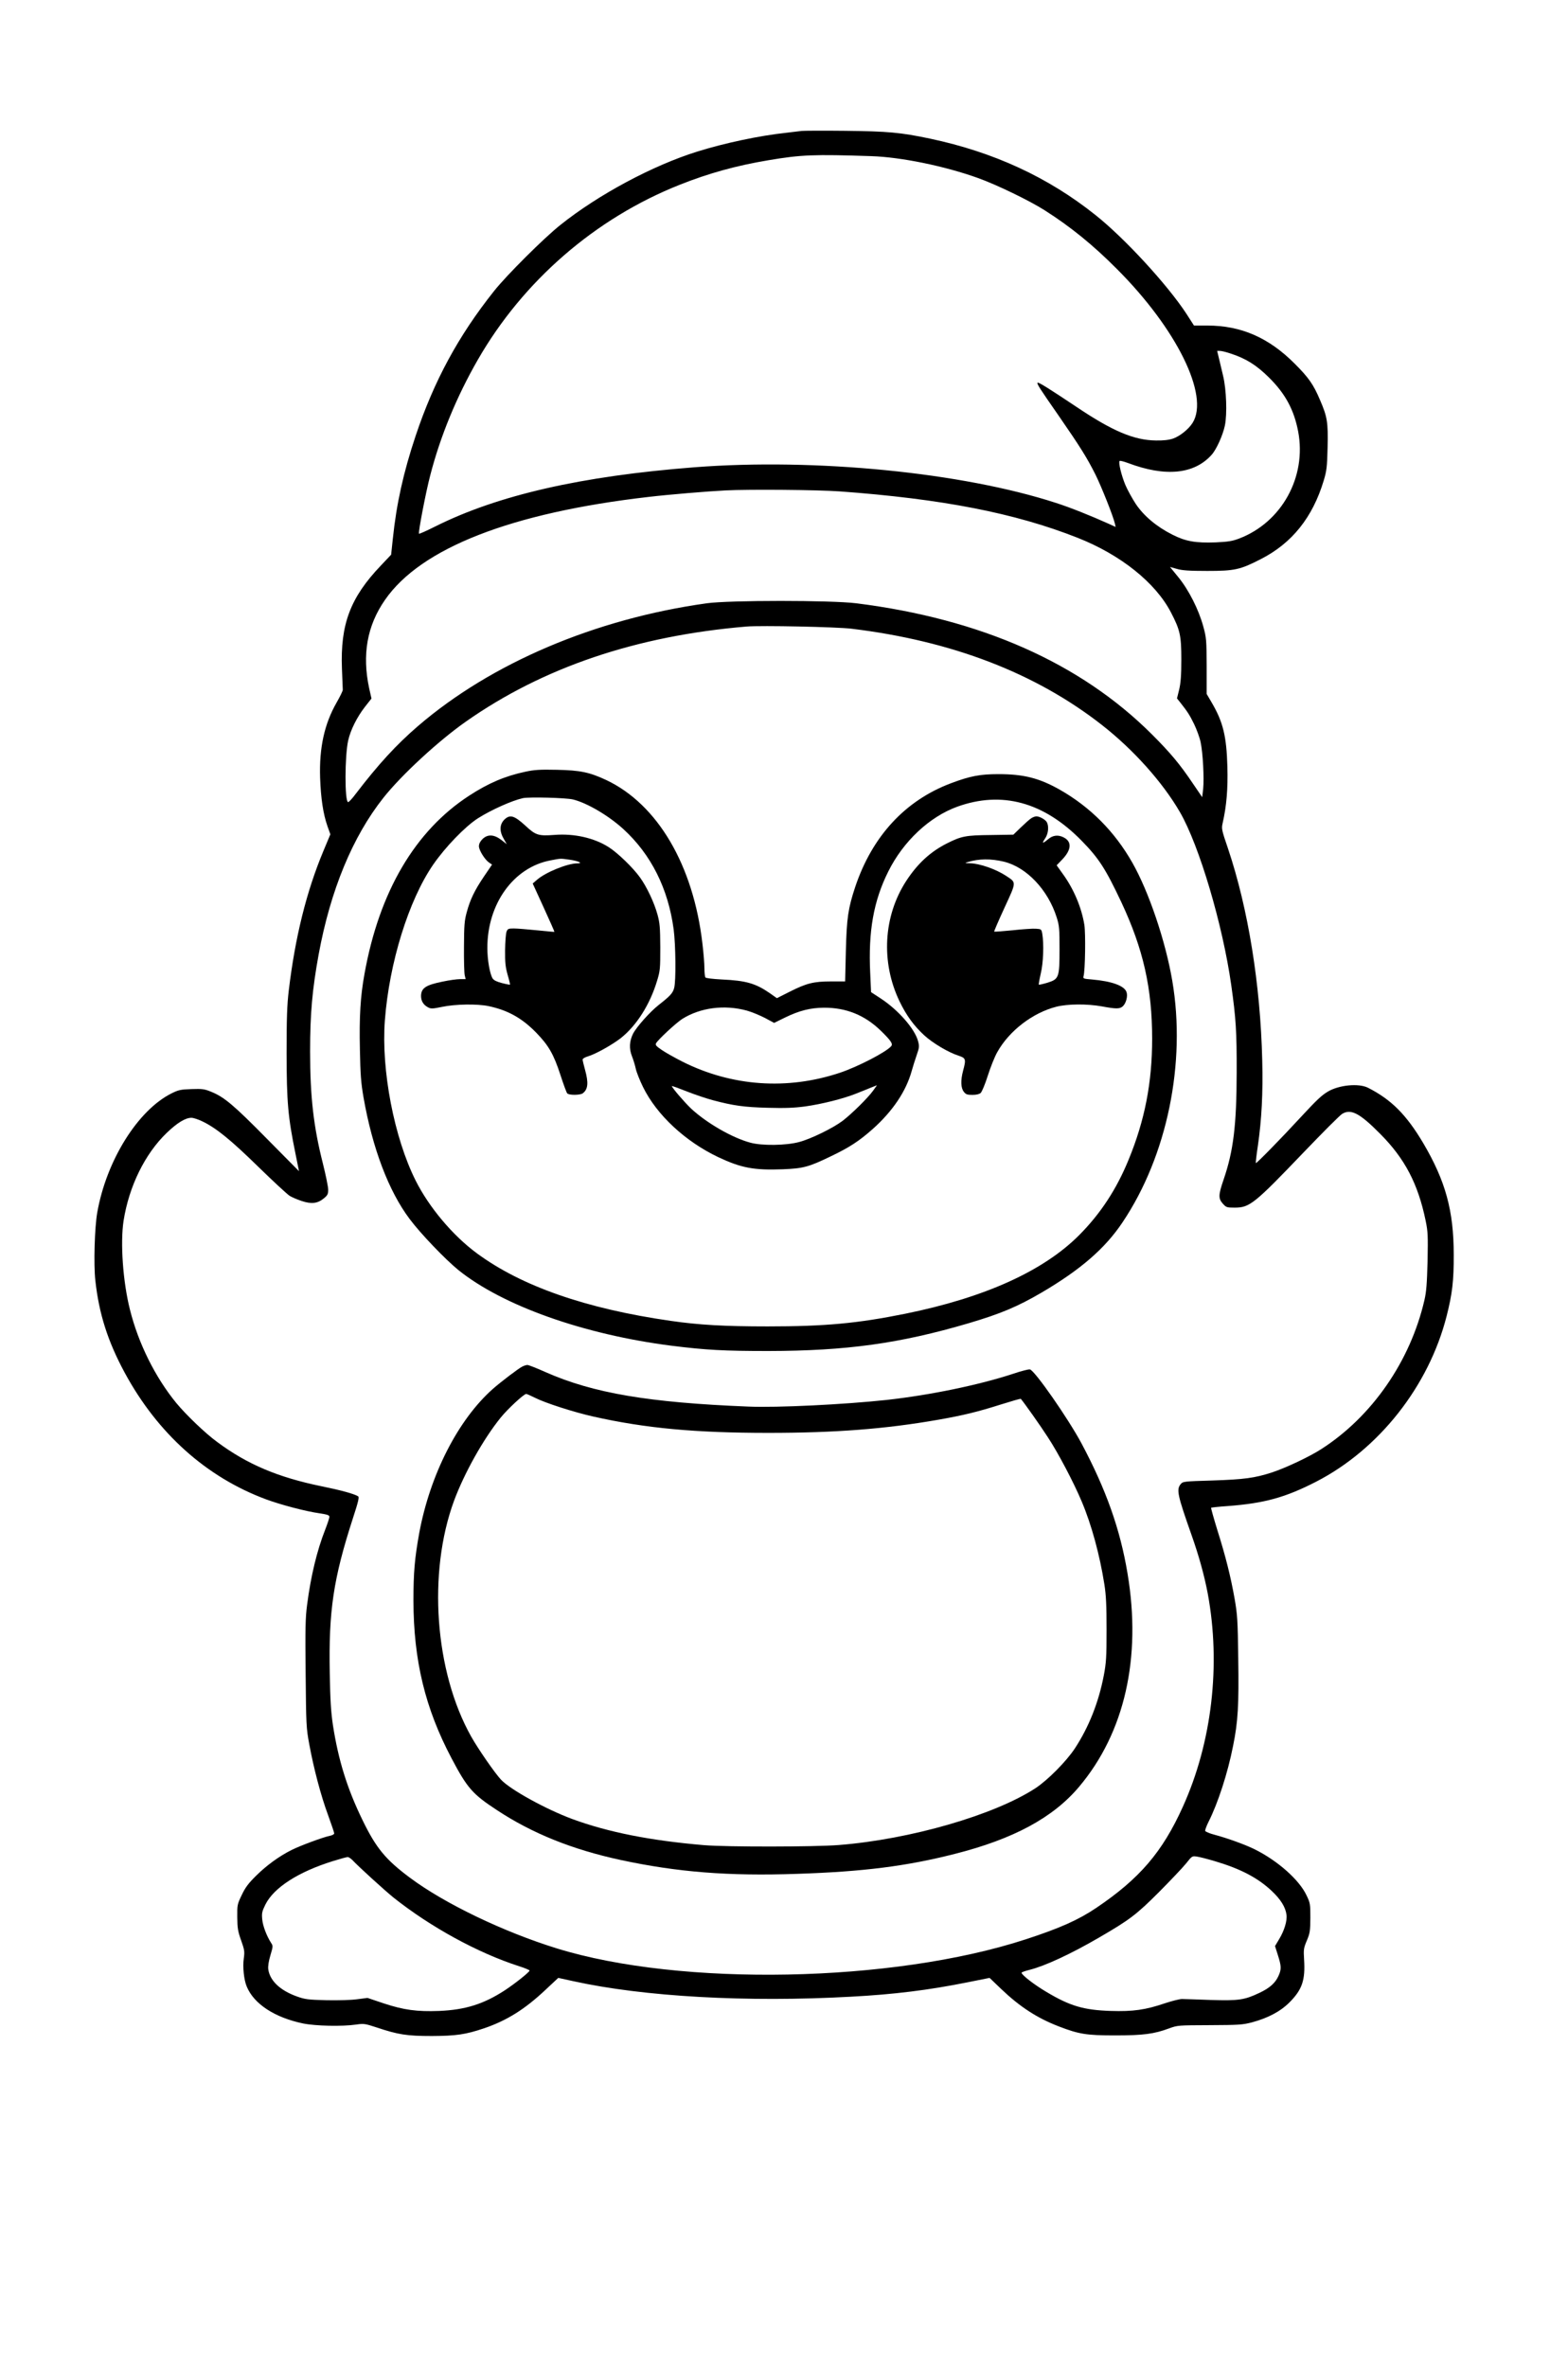
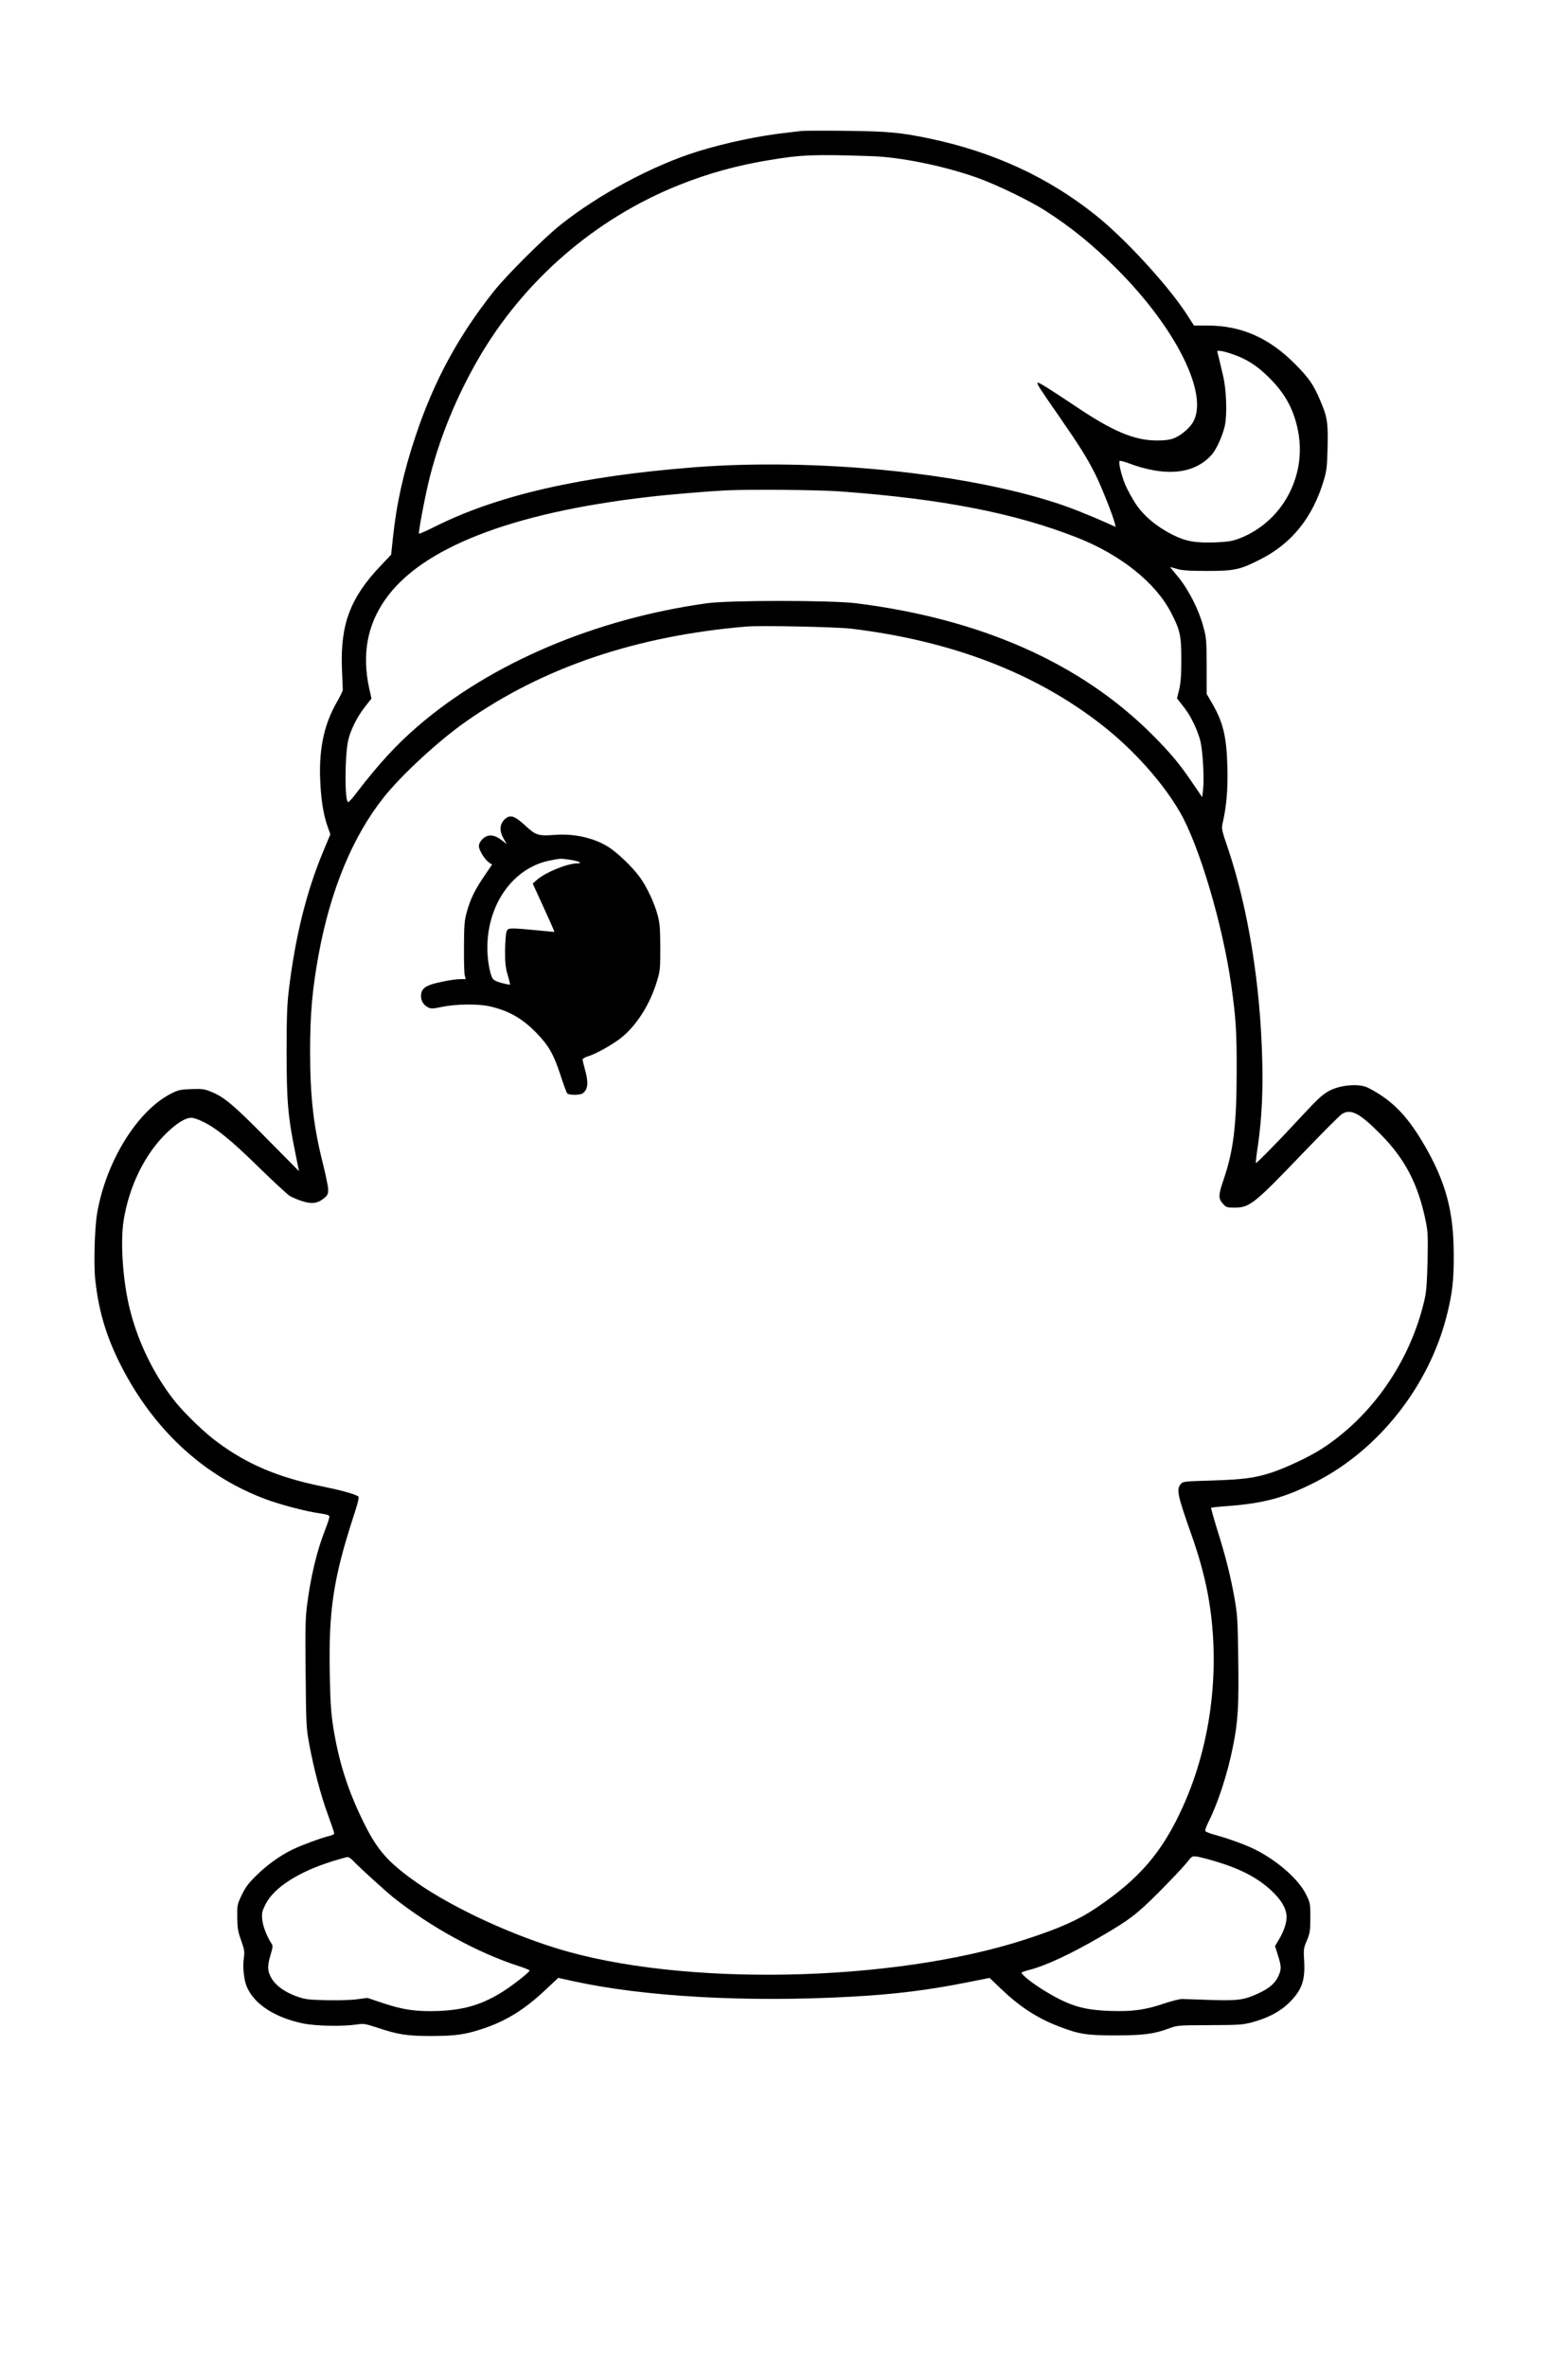
<svg xmlns="http://www.w3.org/2000/svg" version="1.0" width="1040pt" height="1570pt" viewBox="0 0 1300 1963" preserveAspectRatio="xMidYMid meet">
  <g transform="translate(0,1963) scale(0.1,-0.1)" fill="#000000" stroke="none">
    <path d="M6645 18544 c-16 -2 -73 -9 -125 -15 -225 -24 -515 -86 -739 -156 -369 -115 -821 -357 -1136 -609 -137 -109 -445 -416 -549 -547 -297 -373 -499 -747 -651 -1202 -101 -302 -159 -564 -189 -853 l-14 -132 -86 -91 c-253 -265 -336 -487 -322 -854 4 -88 7 -167 7 -176 0 -9 -23 -56 -51 -105 -102 -178 -145 -376 -137 -624 6 -170 25 -299 61 -402 l24 -67 -58 -139 c-140 -335 -234 -713 -287 -1157 -14 -119 -18 -226 -18 -520 1 -406 11 -526 74 -834 l29 -144 -267 270 c-274 278 -353 345 -462 389 -56 23 -74 25 -163 22 -90 -3 -108 -7 -166 -36 -279 -140 -539 -556 -615 -987 -22 -122 -31 -433 -16 -564 30 -276 103 -505 244 -766 272 -502 676 -865 1171 -1049 118 -44 329 -100 444 -116 66 -10 82 -16 82 -29 0 -10 -16 -58 -35 -107 -68 -172 -120 -389 -150 -624 -14 -104 -16 -199 -12 -570 4 -425 5 -451 30 -585 37 -202 97 -429 156 -588 28 -77 51 -145 51 -152 0 -7 -17 -16 -37 -20 -52 -10 -245 -81 -318 -118 -102 -51 -206 -127 -292 -212 -65 -64 -91 -99 -120 -161 -37 -77 -38 -82 -37 -184 1 -90 5 -117 32 -192 28 -79 30 -93 22 -150 -10 -70 1 -178 25 -234 60 -144 232 -256 467 -305 104 -21 324 -26 440 -9 63 9 73 8 170 -24 179 -60 251 -71 458 -71 201 1 279 12 433 64 188 64 338 158 508 318 l107 100 128 -28 c583 -128 1434 -176 2299 -128 359 19 646 55 965 119 l185 37 97 -93 c153 -146 297 -240 476 -309 168 -65 231 -75 468 -75 233 0 324 12 447 58 71 26 76 26 337 27 241 1 273 3 350 23 134 36 238 91 314 168 103 104 130 183 119 353 -5 83 -4 94 23 158 26 62 28 79 29 188 0 114 -1 123 -32 187 -60 128 -238 286 -429 381 -76 38 -227 93 -337 122 -38 10 -71 24 -74 31 -2 6 10 40 27 74 79 156 160 406 204 630 41 201 49 340 43 725 -4 318 -7 363 -30 496 -33 185 -73 347 -144 572 -30 98 -53 180 -51 183 3 2 65 9 139 14 303 23 477 71 732 202 521 268 934 792 1082 1373 47 185 60 293 59 510 0 364 -68 611 -253 925 -140 236 -265 361 -458 459 -77 39 -241 23 -333 -32 -52 -31 -93 -70 -220 -207 -161 -175 -372 -391 -377 -386 -2 2 5 68 17 145 31 216 43 438 36 706 -15 632 -117 1260 -283 1755 -54 158 -56 167 -45 215 32 141 44 282 39 465 -7 256 -36 373 -131 535 l-41 70 0 230 c-1 218 -2 235 -28 330 -38 139 -119 300 -205 406 l-71 87 57 -16 c44 -13 103 -17 252 -17 227 0 273 10 444 98 259 132 430 346 522 652 24 80 28 110 32 276 5 208 -3 253 -63 392 -55 130 -95 186 -210 301 -215 216 -445 316 -724 316 l-111 0 -63 98 c-157 240 -510 624 -752 817 -394 315 -845 523 -1373 635 -247 52 -350 61 -707 65 -181 2 -343 1 -360 -1z m580 -209 c246 -8 606 -82 880 -180 155 -55 434 -190 560 -271 212 -135 398 -286 595 -484 496 -496 769 -1050 629 -1276 -32 -52 -105 -111 -162 -131 -36 -12 -79 -17 -142 -16 -182 2 -360 77 -660 279 -225 150 -315 207 -322 200 -8 -8 15 -44 173 -271 183 -265 235 -348 307 -491 50 -101 146 -342 161 -406 l6 -28 -57 26 c-144 65 -321 136 -437 173 -777 253 -1997 373 -2996 296 -941 -73 -1633 -231 -2154 -492 -70 -35 -130 -62 -133 -59 -8 7 56 342 93 483 84 326 219 653 394 958 376 655 975 1175 1676 1453 239 95 466 158 734 203 272 46 377 50 855 34z m2976 -1636 c130 -42 217 -97 320 -199 137 -135 209 -270 243 -449 71 -376 -136 -752 -489 -887 -58 -22 -91 -27 -195 -32 -167 -6 -249 8 -359 64 -131 66 -237 155 -304 255 -30 46 -69 117 -86 157 -33 79 -59 187 -48 199 4 4 35 -4 70 -17 310 -117 549 -93 693 68 40 44 93 162 110 242 20 96 13 300 -15 415 -10 44 -26 108 -34 143 l-15 62 22 0 c13 0 52 -9 87 -21z m-3241 -1144 c851 -62 1456 -180 1975 -385 357 -141 646 -372 774 -619 76 -146 86 -193 86 -391 0 -132 -5 -193 -18 -249 l-18 -73 28 -35 c60 -76 76 -101 114 -178 21 -44 46 -111 54 -150 19 -89 30 -300 21 -388 l-8 -68 -77 113 c-109 162 -186 254 -340 408 -593 592 -1418 957 -2452 1087 -209 26 -1052 26 -1239 0 -926 -129 -1788 -496 -2395 -1018 -180 -155 -328 -316 -517 -563 -29 -39 -57 -69 -63 -68 -29 5 -28 385 1 512 20 88 73 193 138 277 l55 70 -19 84 c-60 279 -18 520 131 734 297 430 1048 723 2186 854 158 19 494 47 638 54 198 10 762 5 945 -8z m100 -1139 c832 -101 1525 -367 2076 -798 260 -203 504 -475 648 -724 160 -277 354 -932 425 -1434 39 -276 46 -388 45 -725 -1 -438 -27 -651 -109 -889 -43 -126 -44 -155 -6 -198 28 -31 33 -33 98 -33 125 0 162 30 572 458 157 164 301 308 319 319 73 45 146 7 317 -166 204 -205 313 -414 376 -719 19 -92 20 -124 16 -337 -5 -186 -10 -253 -26 -322 -117 -507 -435 -966 -856 -1236 -96 -62 -291 -154 -405 -192 -147 -48 -234 -59 -498 -68 -240 -7 -244 -8 -263 -31 -36 -44 -25 -93 90 -419 62 -175 107 -339 135 -487 110 -592 35 -1236 -207 -1770 -169 -374 -358 -595 -717 -837 -148 -100 -303 -169 -585 -261 -1103 -360 -2860 -394 -3890 -75 -442 137 -929 371 -1216 585 -203 151 -282 247 -394 478 -127 260 -201 498 -246 790 -16 108 -22 205 -26 428 -10 519 30 785 192 1286 45 138 54 176 43 182 -31 20 -144 51 -307 84 -358 74 -612 181 -861 366 -99 72 -257 224 -340 324 -174 213 -314 493 -384 774 -58 229 -81 552 -53 736 45 287 177 556 359 731 87 83 154 124 204 124 16 0 56 -13 89 -29 114 -54 236 -153 464 -376 125 -122 242 -230 261 -242 19 -12 64 -31 100 -43 81 -27 132 -21 183 21 32 26 37 36 37 73 0 23 -20 121 -44 217 -77 303 -106 554 -106 929 0 314 18 514 71 805 98 532 281 976 537 1299 150 189 454 470 683 631 640 450 1414 712 2329 789 122 10 742 -3 870 -18z m3020 -10223 c210 -63 350 -137 465 -245 74 -70 114 -134 122 -197 7 -50 -18 -132 -61 -203 l-34 -57 24 -76 c29 -91 30 -117 4 -173 -26 -57 -71 -98 -155 -138 -126 -60 -173 -67 -405 -60 -113 4 -221 8 -240 8 -19 0 -82 -16 -140 -35 -161 -55 -266 -70 -450 -64 -224 7 -339 41 -534 158 -99 58 -206 141 -206 159 0 4 30 15 67 24 127 32 341 131 573 266 257 149 313 192 500 379 96 97 198 204 225 238 49 62 50 62 90 56 22 -3 92 -21 155 -40z m-7159 11 c46 -50 269 -253 341 -311 307 -244 699 -459 1041 -569 48 -15 87 -32 87 -36 0 -12 -120 -108 -207 -165 -174 -113 -326 -161 -543 -170 -184 -7 -294 8 -460 63 l-134 45 -86 -11 c-49 -7 -156 -10 -255 -8 -153 4 -177 7 -244 31 -140 50 -225 131 -238 226 -3 25 3 66 18 116 22 74 22 78 5 103 -37 58 -68 140 -73 194 -5 51 -2 66 26 123 70 141 274 272 561 361 58 18 112 33 121 33 8 1 26 -11 40 -25z" />
-     <path d="M4355 13230 c-169 -36 -307 -95 -465 -198 -449 -291 -747 -797 -869 -1479 -34 -186 -44 -356 -38 -627 4 -208 9 -276 30 -397 74 -423 209 -778 383 -1009 91 -122 296 -335 404 -423 368 -296 1039 -534 1765 -627 288 -36 435 -44 805 -44 648 1 1089 62 1660 230 267 79 407 138 607 255 325 191 527 367 671 583 370 552 528 1322 412 2002 -56 330 -196 743 -332 981 -147 258 -348 460 -601 604 -170 96 -298 129 -509 129 -152 0 -235 -16 -392 -75 -381 -143 -655 -440 -796 -862 -58 -176 -70 -255 -77 -530 l-6 -252 -116 0 c-145 0 -204 -15 -343 -85 l-107 -54 -58 41 c-117 81 -197 105 -398 114 -77 4 -133 11 -137 17 -4 6 -8 40 -8 76 0 36 -7 126 -16 200 -75 656 -373 1161 -800 1362 -138 64 -214 80 -409 84 -140 3 -186 0 -260 -16z m395 -230 c117 -29 294 -133 417 -245 231 -211 373 -495 418 -833 17 -131 20 -429 4 -486 -12 -43 -32 -65 -129 -141 -71 -56 -182 -180 -212 -238 -30 -61 -34 -123 -9 -186 12 -30 26 -77 32 -105 6 -28 33 -96 60 -151 114 -232 350 -451 623 -581 191 -90 296 -110 536 -101 169 7 213 18 397 107 155 74 235 126 350 228 164 147 274 310 321 477 11 39 30 100 43 137 21 60 22 71 11 113 -27 103 -166 261 -312 356 l-78 51 -7 157 c-17 348 28 600 150 844 125 251 341 453 572 537 369 133 716 39 1030 -281 144 -147 199 -232 331 -512 182 -389 255 -713 255 -1132 0 -364 -61 -676 -195 -1002 -100 -245 -232 -446 -408 -624 -297 -299 -784 -520 -1445 -654 -396 -80 -663 -105 -1140 -105 -359 0 -571 12 -805 46 -704 101 -1238 288 -1608 561 -199 147 -396 381 -507 603 -178 355 -286 915 -255 1327 36 477 197 997 401 1293 101 146 264 315 371 384 109 69 282 147 373 167 52 11 357 3 415 -11z m1442 -1751 c40 -11 107 -39 150 -61 l76 -41 94 46 c115 56 207 79 318 80 185 1 339 -61 473 -191 84 -82 102 -109 86 -128 -40 -48 -275 -170 -424 -220 -436 -146 -897 -114 -1306 91 -63 32 -140 75 -172 97 -47 32 -56 42 -48 56 16 30 165 168 216 201 150 95 351 121 537 70z m-279 -744 c166 -44 256 -57 452 -62 146 -4 218 -1 309 11 143 20 320 65 425 107 42 17 98 39 124 50 l48 19 -32 -45 c-43 -60 -178 -193 -254 -251 -80 -60 -261 -149 -360 -175 -107 -29 -309 -32 -405 -5 -149 40 -359 161 -489 281 -54 51 -161 175 -161 188 0 3 55 -17 123 -44 68 -27 167 -60 220 -74z" />
    <path d="M4180 12832 c-39 -40 -41 -96 -4 -159 l25 -44 -46 36 c-61 46 -113 48 -156 6 -19 -19 -29 -40 -29 -59 0 -33 50 -113 85 -136 l24 -16 -66 -97 c-79 -117 -115 -191 -144 -298 -19 -69 -22 -107 -23 -285 -1 -113 2 -220 6 -237 l8 -33 -46 0 c-25 0 -92 -9 -147 -21 -138 -28 -176 -53 -177 -119 0 -42 20 -74 58 -94 24 -13 39 -12 117 4 109 23 292 26 386 6 159 -34 276 -99 394 -220 103 -106 145 -179 201 -351 25 -77 50 -145 56 -152 13 -17 108 -16 129 0 44 33 49 87 19 195 -11 39 -20 78 -20 85 0 8 19 19 43 26 66 20 202 96 275 153 130 104 240 277 299 473 26 85 27 101 27 280 -1 165 -4 200 -23 270 -28 102 -89 230 -145 308 -57 80 -185 204 -259 251 -120 77 -287 115 -450 102 -134 -10 -156 -3 -241 76 -94 86 -129 96 -176 50z m545 -332 c72 -11 112 -30 61 -30 -81 0 -261 -73 -333 -135 l-37 -32 91 -199 c50 -109 90 -200 89 -202 -2 -1 -67 5 -145 13 -79 8 -165 15 -192 15 -45 0 -51 -3 -60 -27 -6 -16 -11 -84 -12 -153 -1 -103 3 -139 21 -204 13 -43 21 -80 20 -82 -2 -1 -32 4 -66 13 -43 11 -68 23 -78 38 -23 36 -44 153 -44 252 -1 368 218 671 525 728 89 17 78 16 160 5z" />
-     <path d="M8550 12844 c-14 -9 -53 -44 -87 -77 l-61 -59 -189 -3 c-206 -2 -242 -9 -363 -70 -136 -69 -241 -165 -336 -310 -190 -292 -212 -674 -56 -999 57 -118 119 -203 206 -283 70 -64 201 -142 284 -168 60 -20 63 -29 37 -125 -21 -80 -19 -142 6 -174 17 -22 28 -26 71 -26 34 0 58 6 69 16 10 9 37 73 59 143 22 69 57 158 79 196 98 176 293 326 489 376 95 24 255 25 378 3 118 -22 149 -22 174 1 27 25 43 86 30 119 -19 52 -124 89 -286 103 -71 6 -75 7 -70 27 14 47 18 353 7 425 -23 144 -88 299 -180 425 l-50 70 49 51 c74 79 78 145 10 180 -46 24 -91 19 -130 -15 -47 -39 -54 -37 -25 6 27 39 33 100 15 135 -12 22 -60 49 -87 49 -10 0 -30 -7 -43 -16z m-226 -360 c188 -46 366 -234 438 -464 21 -67 23 -94 23 -260 0 -238 -5 -250 -101 -280 -37 -11 -69 -18 -71 -16 -2 2 5 43 16 91 22 89 27 247 13 330 -7 39 -8 40 -53 43 -26 2 -113 -4 -194 -13 -82 -8 -150 -13 -152 -11 -2 2 36 91 85 197 101 219 100 208 16 264 -86 57 -220 104 -304 106 -43 1 -44 1 -15 10 90 28 191 29 299 3z" />
-     <path d="M4328 8296 c-34 -18 -175 -125 -242 -184 -289 -256 -521 -711 -611 -1196 -38 -211 -48 -327 -48 -561 1 -495 97 -892 315 -1305 131 -249 175 -299 378 -432 293 -193 623 -326 1025 -413 471 -101 893 -135 1464 -115 551 18 909 64 1306 165 490 124 818 302 1033 558 377 448 518 1069 401 1767 -61 368 -178 697 -382 1080 -111 207 -386 602 -427 613 -10 3 -72 -13 -137 -35 -285 -94 -692 -178 -1053 -218 -355 -38 -905 -65 -1145 -55 -826 33 -1287 111 -1683 286 -73 33 -140 59 -150 59 -9 0 -29 -6 -44 -14z m105 -257 c86 -44 326 -121 487 -157 433 -97 845 -135 1450 -135 554 0 971 32 1410 109 206 36 332 67 517 126 90 28 164 50 167 47 27 -31 163 -223 224 -318 85 -129 214 -374 280 -531 83 -196 150 -444 189 -690 14 -89 18 -173 18 -375 0 -228 -3 -275 -23 -380 -43 -224 -124 -428 -240 -605 -72 -109 -225 -263 -327 -330 -340 -222 -1036 -424 -1630 -471 -202 -16 -929 -17 -1120 -1 -444 38 -793 107 -1092 217 -220 82 -512 243 -590 326 -52 56 -189 254 -247 357 -303 539 -362 1360 -142 1957 86 231 243 511 386 688 58 72 193 197 212 197 5 0 37 -14 71 -31z" />
  </g>
</svg>